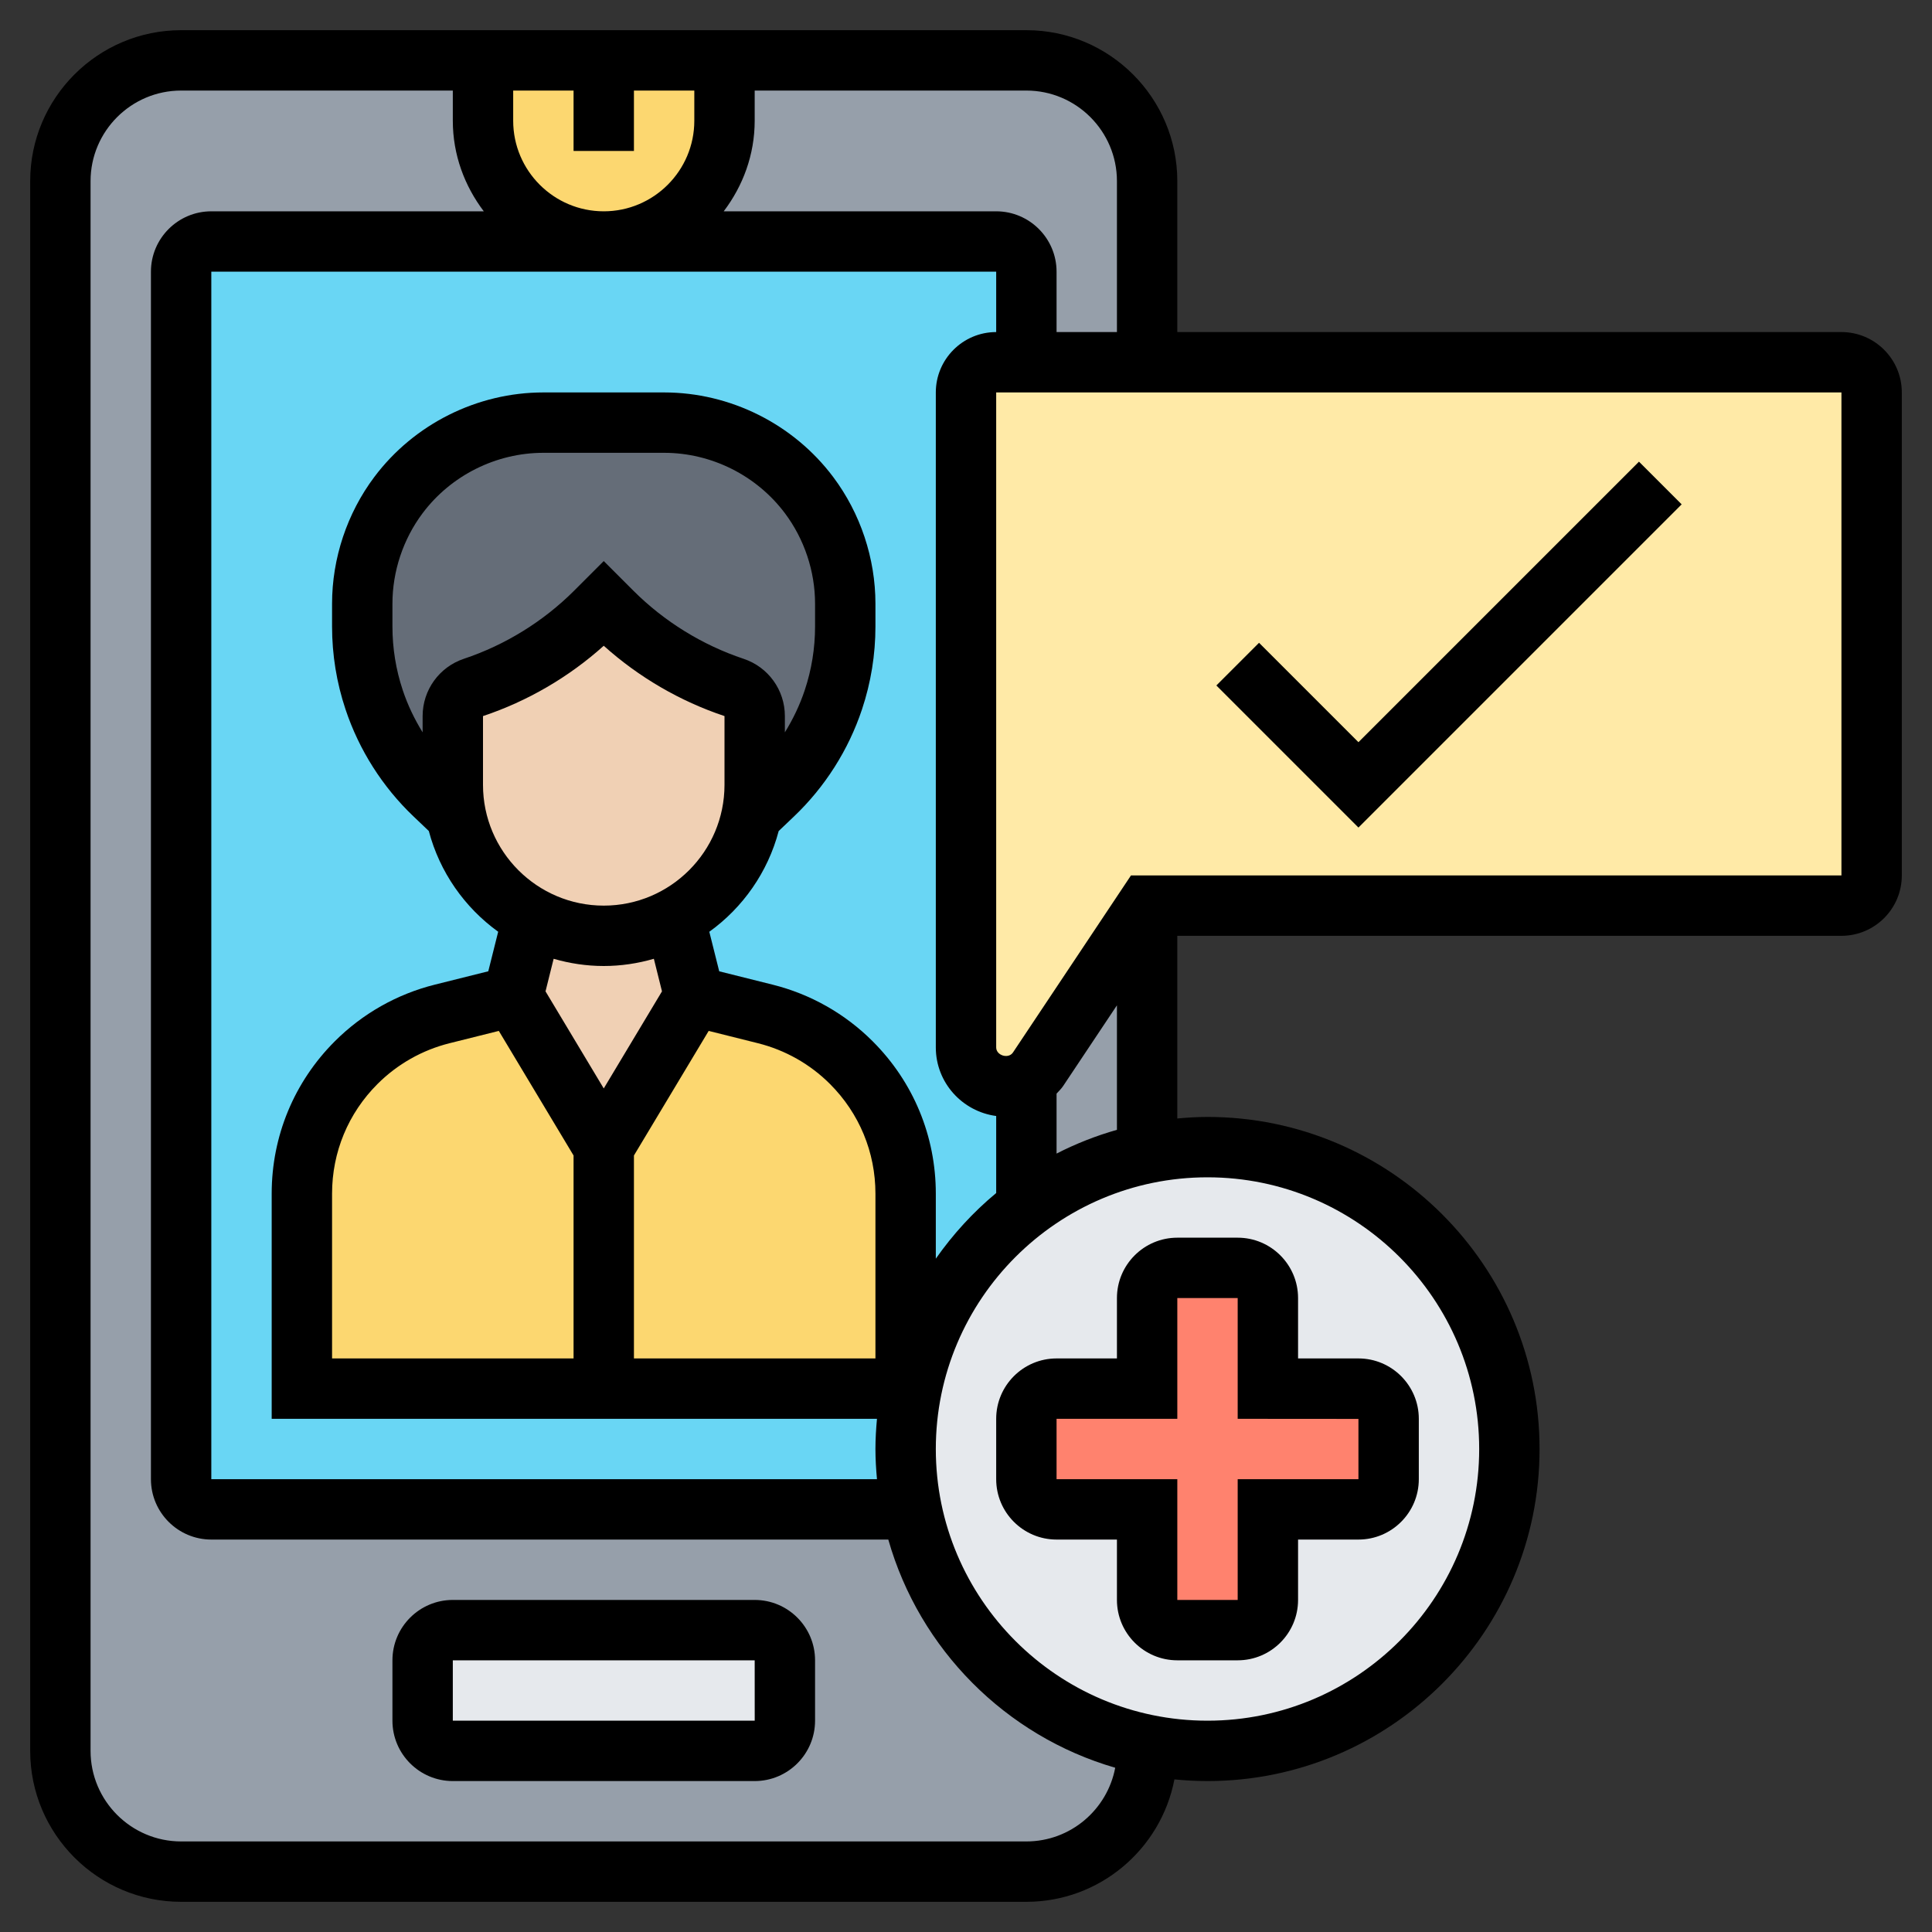
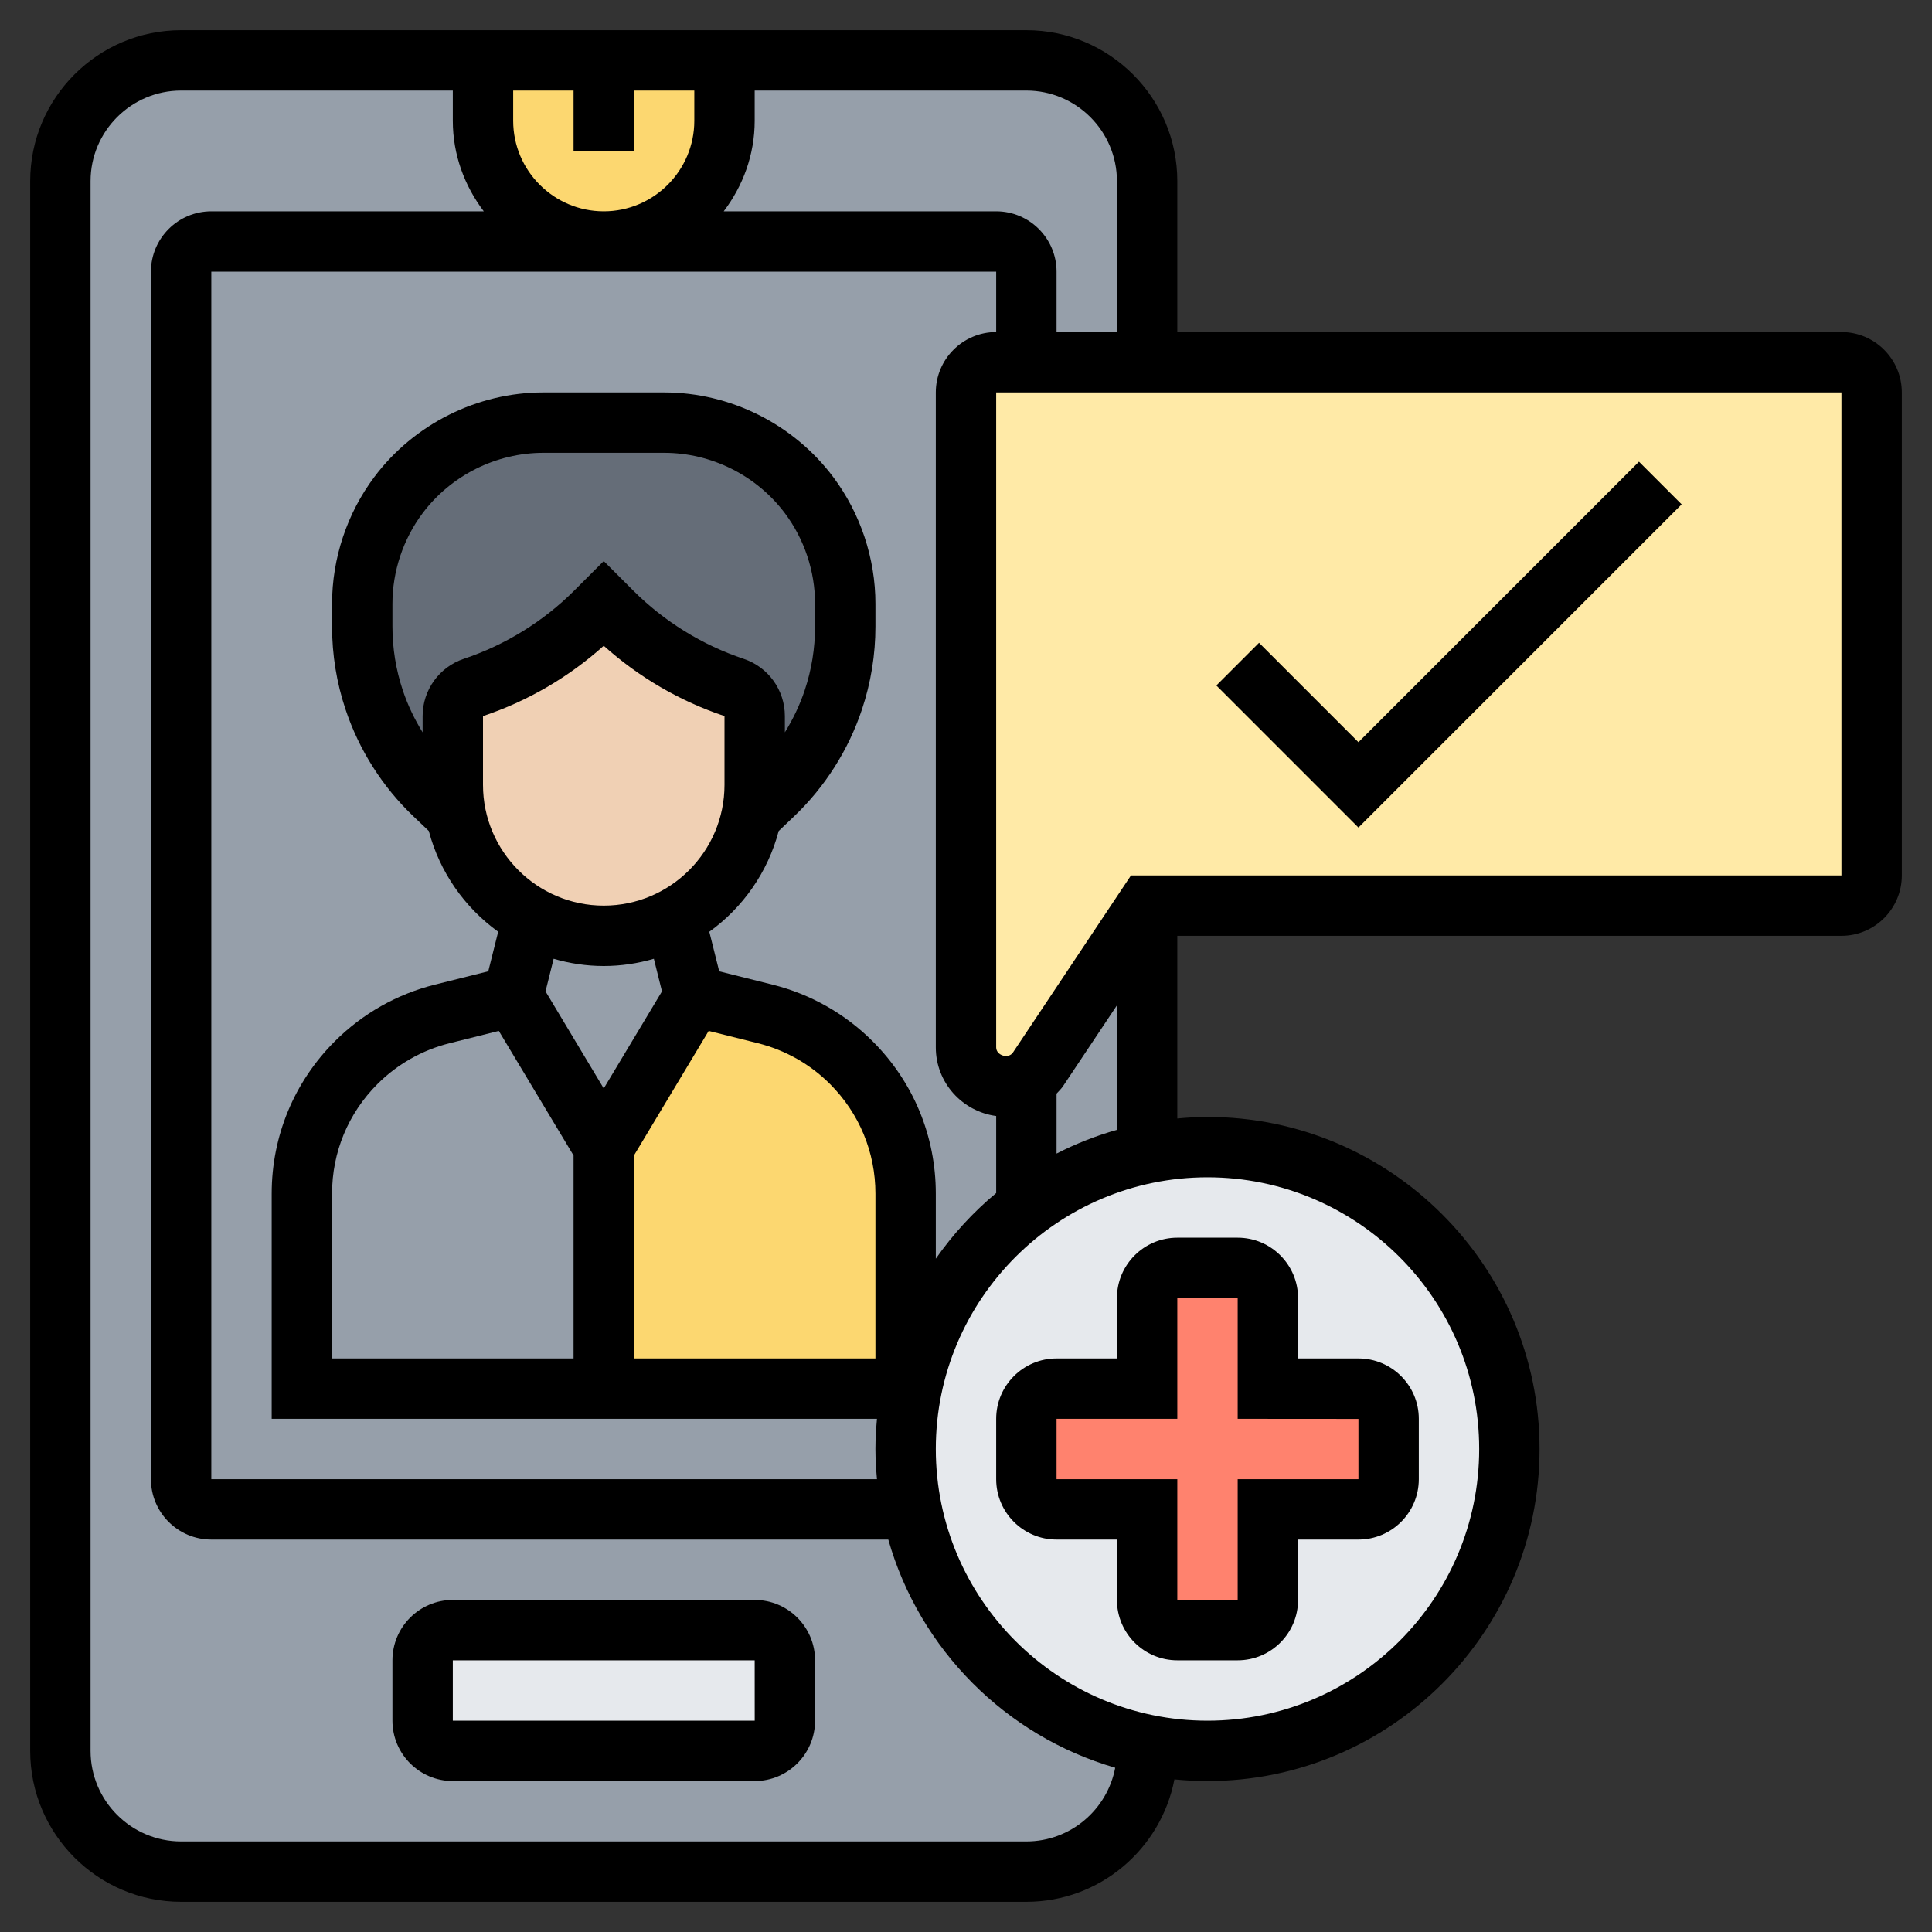
<svg xmlns="http://www.w3.org/2000/svg" id="_x33_0" enable-background="new 0 0 64 64" height="512" viewBox="0 0 64 64" width="512">
  <rect x="0" y="0" width="64" height="64" fill="#333333" stroke="none" />
  <g>
    <g>
      <g>
        <path d="m34 62h-28c-2.209 0-4-1.791-4-4v-52c0-2.209 1.791-4 4-4h28c2.209 0 4 1.791 4 4v52c0 2.209-1.791 4-4 4z" fill="#969faa" />
      </g>
      <g>
-         <path d="m33 50h-26c-.552 0-1-.448-1-1v-40c0-.552.448-1 1-1h26c.552 0 1 .448 1 1v40c0 .552-.448 1-1 1z" fill="#69d6f4" />
-       </g>
+         </g>
      <g>
        <path d="m62 13v16c0 .55-.45 1-1 1h-23l-3.61 5.42c-.1.15-.24.28-.39.38-.21.13-.45.2-.7.2-.72 0-1.3-.58-1.3-1.3v-21.7c0-.55.45-1 1-1h1 4 23c.55 0 1 .45 1 1z" fill="#ffeaa7" />
      </g>
      <g>
        <path d="m14.39 26.32c-.91-.87-1.6-1.94-2-3.14-.26-.78-.39-1.6-.39-2.43v-.75c0-1.3.42-2.56 1.2-3.6 1.13-1.51 2.91-2.4 4.8-2.4h4c.94 0 1.86.22 2.68.63.83.41 1.56 1.01 2.12 1.77.78 1.04 1.2 2.3 1.2 3.6v.75c0 .83-.13 1.65-.39 2.43-.4 1.2-1.09 2.27-2 3.14l-.71.68c.07-.32.1-.66.1-1v-2.28c0-.43-.28-.81-.68-.95-1.53-.51-2.91-1.36-4.05-2.5l-.27-.27-.27.27c-1.14 1.14-2.52 1.99-4.05 2.5-.4.14-.68.52-.68.95v2.28c0 .34.03.68.1 1z" fill="#656d78" />
      </g>
      <g>
        <path d="m30 39.54v6.46h-10v-8l3-5 2.35.59c1.08.27 2.07.83 2.85 1.61 1.15 1.15 1.8 2.71 1.8 4.34z" fill="#fcd770" />
      </g>
      <g>
-         <path d="m20 38v8h-10v-6.46c0-1.63.65-3.19 1.8-4.34.78-.78 1.77-1.34 2.85-1.61l2.35-.59z" fill="#fcd770" />
-       </g>
+         </g>
      <g>
-         <path d="m17.65 30.41 2.35.59c.85 0 1.65-.21 2.35-.59l.65 2.59-3 5-3-5z" fill="#f0d0b4" />
-       </g>
+         </g>
      <g>
        <path d="m25 23.72v2.28c0 .34-.03.68-.1 1-.3 1.48-1.25 2.72-2.55 3.41-.7.38-1.5.59-2.35.59l-2.35-.59c-.44-.23-.84-.52-1.19-.87-.68-.68-1.16-1.56-1.36-2.54-.07-.32-.1-.66-.1-1v-2.28c0-.43.28-.81.68-.95 1.53-.51 2.91-1.36 4.05-2.5l.27-.27.27.27c1.14 1.14 2.52 1.99 4.05 2.5.4.14.68.52.68.95z" fill="#f0d0b4" />
      </g>
      <g>
        <path d="m20 2h4v2c0 1.1-.45 2.1-1.17 2.83-.73.72-1.73 1.17-2.83 1.17-2.21 0-4-1.79-4-4v-2z" fill="#fcd770" />
      </g>
      <g>
        <path d="m26 55v2c0 .55-.45 1-1 1h-10c-.55 0-1-.45-1-1v-2c0-.55.45-1 1-1h10c.55 0 1 .45 1 1z" fill="#e6e9ed" />
      </g>
      <g>
        <path d="m40 38c5.52 0 10 4.48 10 10s-4.48 10-10 10c-.69 0-1.36-.07-2-.2-3.92-.8-7-3.88-7.8-7.8-.13-.64-.2-1.31-.2-2 0-3.27 1.57-6.17 4-8 1.16-.87 2.52-1.5 4-1.8.64-.13 1.31-.2 2-.2z" fill="#e6e9ed" />
      </g>
      <g>
        <path d="m46 47v2c0 .55-.45 1-1 1h-3v3c0 .55-.45 1-1 1h-2c-.55 0-1-.45-1-1v-3h-3c-.55 0-1-.45-1-1v-2c0-.55.45-1 1-1h3v-3c0-.55.45-1 1-1h2c.55 0 1 .45 1 1v3h3c.55 0 1 .45 1 1z" fill="#ff826e" />
      </g>
    </g>
    <g>
      <path d="m25 53h-10c-1.103 0-2 .897-2 2v2c0 1.103.897 2 2 2h10c1.103 0 2-.897 2-2v-2c0-1.103-.897-2-2-2zm-10 4v-2h10l.001 2z" />
      <path d="m33 47v2c0 1.103.897 2 2 2h2v2c0 1.103.897 2 2 2h2c1.103 0 2-.897 2-2v-2h2c1.103 0 2-.897 2-2v-2c0-1.103-.897-2-2-2h-2v-2c0-1.103-.897-2-2-2h-2c-1.103 0-2 .897-2 2v2h-2c-1.103 0-2 .897-2 2zm2 0h4v-4h2v4l4 .003v1.997h-4v4h-2v-4h-4z" />
      <path d="m61 11h-22v-5c0-2.757-2.243-5-5-5h-28c-2.757 0-5 2.243-5 5v52c0 2.757 2.243 5 5 5h28c2.433 0 4.461-1.749 4.904-4.055.361.035.726.055 1.096.055 6.065 0 11-4.935 11-11s-4.935-11-11-11c-.338 0-.67.021-1 .051v-6.051h22c1.103 0 2-.897 2-2v-16c0-1.103-.897-2-2-2zm-24-5v5h-2v-2c0-1.103-.897-2-2-2h-9.026c.635-.838 1.026-1.87 1.026-3v-1h9c1.654 0 3 1.346 3 3zm-4 30.969v2.552c-.761.63-1.431 1.364-2 2.174v-2.153c0-1.907-.742-3.699-2.091-5.047-.914-.915-2.061-1.564-3.316-1.877l-1.768-.442-.328-1.31c1.113-.802 1.938-1.974 2.298-3.337l.508-.484c1.025-.976 1.804-2.202 2.251-3.544.296-.887.446-1.812.446-2.749v-.752c0-1.505-.497-2.997-1.4-4.2-1.315-1.753-3.409-2.8-5.6-2.8h-4c-2.191 0-4.285 1.047-5.6 2.8-.903 1.203-1.4 2.695-1.4 4.2v.752c0 .937.15 1.862.446 2.747.447 1.343 1.226 2.569 2.25 3.544l.509.485c.36 1.362 1.185 2.534 2.298 3.337l-.328 1.31-1.768.442c-1.256.313-2.402.963-3.316 1.877-1.349 1.349-2.091 3.142-2.091 5.048v7.458h20.051c-.03.33-.051.662-.051 1s.021.67.051 1h-22.051v-40h26v2c-1.103 0-2 .897-2 2v21.697c0 1.166.875 2.122 2 2.272zm-17.633-15.146c-.817.273-1.367 1.036-1.367 1.898v.539c-.27-.438-.494-.904-.657-1.393-.228-.682-.343-1.393-.343-2.115v-.752c0-1.075.355-2.141 1-3 .939-1.252 2.435-2 4-2h4c1.565 0 3.061.748 4 2 .645.859 1 1.925 1 3v.752c0 .721-.115 1.433-.343 2.115-.163.489-.387.956-.657 1.393v-.539c0-.862-.55-1.625-1.367-1.897-1.368-.456-2.632-1.237-3.652-2.257l-.981-.981-.98.98c-1.021 1.02-2.285 1.801-3.653 2.257zm.633 1.898c1.473-.491 2.844-1.291 4-2.329 1.156 1.038 2.527 1.838 4 2.329v2.279c0 2.206-1.794 4-4 4s-4-1.794-4-4zm4 8.279c.576 0 1.132-.086 1.66-.239l.269 1.079-1.929 3.216-1.929-3.216.269-1.079c.528.153 1.084.239 1.66.239zm-3.476 2.15 2.476 4.127v6.723h-8v-5.458c0-1.373.534-2.663 1.505-3.633.658-.658 1.483-1.125 2.387-1.351zm4.476 4.127 2.476-4.127 1.632.408c.903.226 1.729.693 2.387 1.351.971.971 1.505 2.261 1.505 3.633v5.458h-8zm-4-34.277v-1h2v2h2v-2h2v1c0 1.654-1.346 3-3 3s-3-1.346-3-3zm17 57h-28c-1.654 0-3-1.346-3-3v-52c0-1.654 1.346-3 3-3h9v1c0 1.13.391 2.162 1.026 3h-9.026c-1.103 0-2 .897-2 2v40c0 1.103.897 2 2 2h22.426c1.034 3.636 3.889 6.507 7.517 7.559-.263 1.387-1.48 2.441-2.943 2.441zm15-13c0 4.962-4.037 9-9 9s-9-4.038-9-9 4.037-9 9-9 9 4.038 9 9zm-14-9.786v-1.986c.075-.083.156-.159.219-.254l1.781-2.671v4.124c-.698.198-1.366.462-2 .787zm26-9.214h-23.535l-3.91 5.866c-.15.222-.555.099-.555-.169v-21.697h28z" />
      <path d="m55.707 16.707-1.414-1.414-9.293 9.293-3.293-3.293-1.414 1.414 4.707 4.707z" />
    </g>
  </g>
</svg>